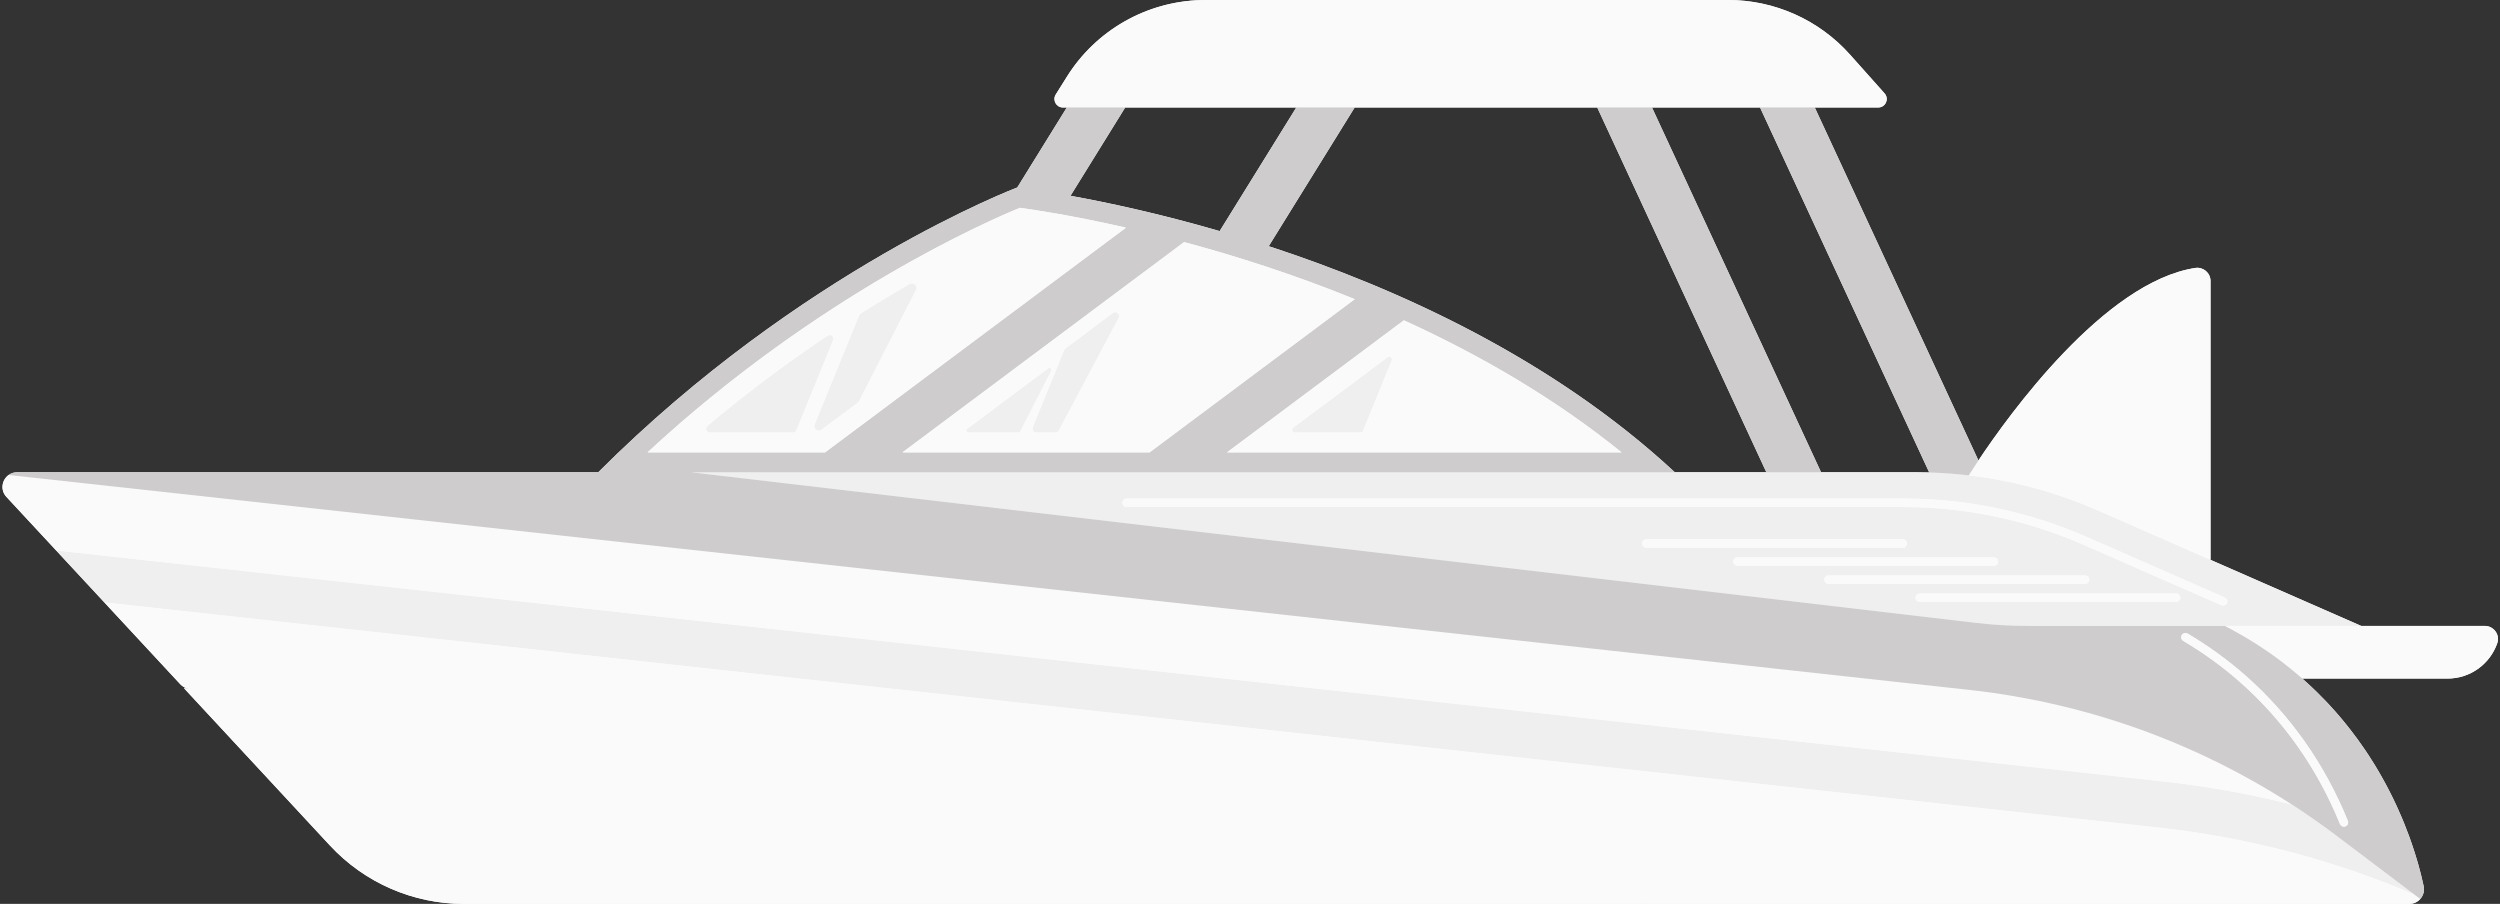
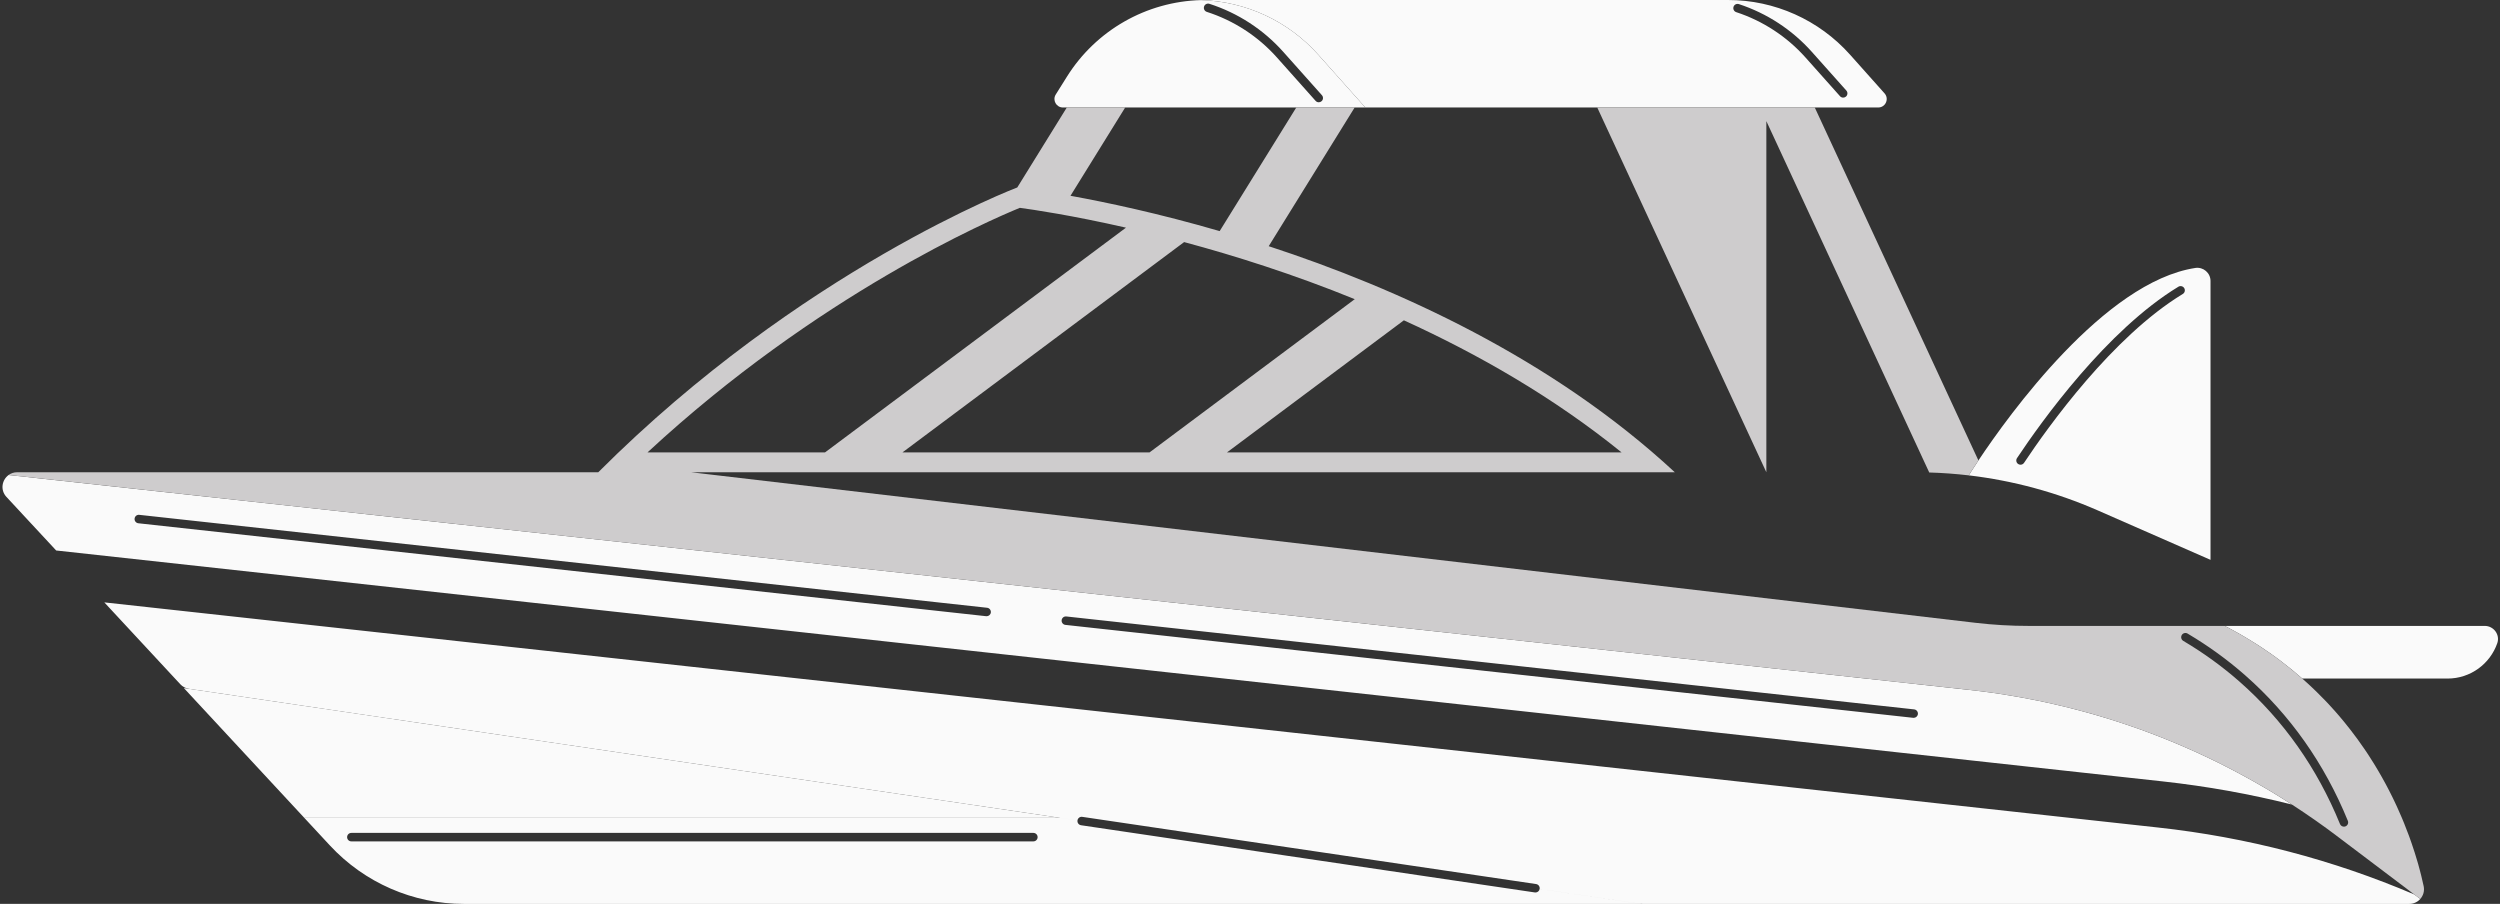
<svg xmlns="http://www.w3.org/2000/svg" fill="#fafafa" height="181.1" preserveAspectRatio="xMidYMid meet" version="1" viewBox="-0.5 0.0 500.9 181.1" width="500.9" zoomAndPan="magnify">
  <rect x="-0.5" y="0.0" width="500.9" height="181.1" fill="#333333" stroke="none" />
  <g>
    <g id="change1_1">
-       <path d="M497.348,125.407h-24.76l-30.19-13.235V56.299c0-1.621-1.448-2.856-3.051-2.61c-18.235,2.806-37.423,29.516-43.451,38.571 l-32.789-70.724h12.717c1.466,0,2.242-1.733,1.267-2.827l-6.909-7.749C363.963,3.985,355.064,0,345.728,0H241.029 c-0.298,0-0.597,0.007-0.888,0.02c-10.948,0.292-21.046,6.041-26.875,15.35l-2.236,3.568c-0.709,1.13,0.104,2.599,1.438,2.599 h0.779l-9.926,16.026h-0.007c0,0-43.299,16.404-83.945,57.058H2.945c-0.67,0-1.253,0.206-1.717,0.55 c-1.333,0.961-1.731,2.997-0.438,4.39l9.966,10.735l9.648,10.397l15.231,16.411c0.454,0.487,1.052,0.803,1.71,0.905l-1.007-0.149 l24.129,26.005l5.139,5.537c6.926,7.462,16.647,11.703,26.828,11.703h389.795c0.889,0,1.664-0.385,2.195-0.988 c0.597-0.663,0.889-1.598,0.683-2.56c-0.133-0.617-0.292-1.313-0.478-2.069c-0.08-0.305-0.159-0.624-0.245-0.955 c-0.053-0.199-0.106-0.404-0.166-0.617c-0.06-0.238-0.133-0.484-0.199-0.736c-0.053-0.186-0.106-0.378-0.166-0.57 c-0.325-1.121-0.703-2.328-1.147-3.607c-0.086-0.259-0.179-0.517-0.272-0.776c-0.013-0.033-0.027-0.066-0.033-0.1 c-0.086-0.232-0.166-0.464-0.252-0.696c-0.292-0.803-0.61-1.625-0.955-2.467c-0.12-0.285-0.232-0.57-0.352-0.855 c-0.066-0.152-0.133-0.312-0.199-0.471c-0.285-0.67-0.59-1.353-0.902-2.042c-0.152-0.338-0.312-0.676-0.477-1.014 c-0.139-0.299-0.285-0.604-0.438-0.909c-0.152-0.312-0.311-0.623-0.471-0.941c-0.152-0.298-0.305-0.597-0.464-0.896 c-0.139-0.278-0.285-0.55-0.438-0.829c-0.458-0.855-0.942-1.711-1.452-2.579c-0.146-0.252-0.292-0.498-0.444-0.743 c-0.146-0.245-0.298-0.49-0.451-0.742c-0.305-0.491-0.617-0.988-0.942-1.485c-0.166-0.252-0.325-0.498-0.491-0.75 c-0.172-0.252-0.338-0.497-0.511-0.749c-0.849-1.247-1.757-2.5-2.732-3.747c-0.385-0.504-0.782-1.001-1.194-1.499 c-0.099-0.126-0.199-0.252-0.305-0.371c-0.225-0.279-0.458-0.55-0.69-0.822c-0.298-0.345-0.597-0.696-0.902-1.041 c-0.411-0.464-0.829-0.922-1.26-1.386c-0.053-0.053-0.106-0.106-0.153-0.166c-0.212-0.219-0.418-0.438-0.63-0.656 c-0.55-0.577-1.121-1.147-1.704-1.718c-0.259-0.258-0.524-0.51-0.796-0.762c-0.312-0.298-0.63-0.597-0.955-0.889 c-0.345-0.318-0.696-0.636-1.054-0.948h29.096c4.617,0,8.54-2.963,9.97-7.092C500.445,127.17,499.141,125.407,497.348,125.407z M213.982,39.228l10.961-17.691h34.281l-15.35,24.766C231.686,42.762,221.223,40.541,213.982,39.228z M335.066,94.621 c-24.66-22.863-55.639-36.88-81.366-45.294l17.22-27.79h48.603l33.883,73.084H335.066z M383.318,94.621h-18.951l-33.876-73.084 h21.649l33.903,73.13C385.135,94.634,384.226,94.621,383.318,94.621z" fill="inherit" />
-     </g>
+       </g>
    <g id="change2_1">
-       <path d="M393.967,95.244c-2.632-0.305-5.271-0.504-7.924-0.577c-0.908-0.033-1.817-0.046-2.725-0.046H137.961 l257.399,30.17c3.508,0.411,7.042,0.617,10.576,0.617h66.652l-30.19-13.235l-22.604-9.913 C411.558,98.652,402.852,96.291,393.967,95.244z M328.511,108.888c0-0.469,0.381-0.85,0.85-0.85h51.374 c0.469,0,0.85,0.38,0.85,0.85s-0.381,0.851-0.85,0.851h-51.374C328.892,109.739,328.511,109.358,328.511,108.888z M346.769,112.511 c0-0.469,0.381-0.85,0.85-0.85h51.374c0.469,0,0.85,0.38,0.85,0.85s-0.381,0.851-0.85,0.851h-51.374 C347.15,113.362,346.769,112.981,346.769,112.511z M365.028,116.134c0-0.47,0.381-0.85,0.85-0.85h51.374 c0.469,0,0.85,0.38,0.85,0.85s-0.381,0.85-0.85,0.85h-51.374C365.409,116.984,365.028,116.604,365.028,116.134z M435.51,120.607 h-51.374c-0.469,0-0.85-0.38-0.85-0.85s0.381-0.851,0.85-0.851h51.374c0.469,0,0.85,0.381,0.85,0.851 C436.36,120.227,435.979,120.607,435.51,120.607z M445.268,119.714c0.43,0.188,0.625,0.69,0.437,1.12 c-0.14,0.318-0.452,0.509-0.779,0.509c-0.114,0-0.23-0.023-0.341-0.072l-27.638-12.12c-8.152-3.571-16.76-5.91-25.585-6.95 c-2.67-0.309-5.311-0.501-7.848-0.571c-0.905-0.033-1.804-0.046-2.702-0.046H225.205c-0.469,0-0.85-0.381-0.85-0.851 c0-0.469,0.381-0.85,0.85-0.85h155.607c0.918,0,1.837,0.014,2.756,0.047c2.578,0.071,5.269,0.267,7.99,0.582 c8.993,1.061,17.764,3.443,26.07,7.081L445.268,119.714z M431.901,165.802L20.404,120.693l-9.648-10.397l422.16,46.276 c8.742,0.961,17.345,2.505,25.79,4.626c0.001,0,0.003,0.001,0.004,0.002c0.05,0.031,0.098,0.063,0.147,0.094 c1.325,0.856,2.634,1.74,3.932,2.642c0.19,0.13,0.381,0.258,0.571,0.392c1.423,0.999,2.832,2.021,4.222,3.072l15.655,11.823 C466.905,172.253,449.698,167.751,431.901,165.802z M166.431,68.156l-7.361,18.042c-0.115,0.282-0.389,0.465-0.693,0.465h-16.652 c-0.697,0-1.016-0.874-0.483-1.322c8.323-7.007,16.489-13.014,24.078-18.089C165.936,66.841,166.711,67.472,166.431,68.156z M171.361,80.685l-7.248,5.409c-0.157,0.117-0.347,0.18-0.543,0.18c-0.645,0-1.083-0.653-0.84-1.25l8.889-21.8 c0.072-0.176,0.199-0.327,0.359-0.428c3.441-2.173,6.721-4.136,9.798-5.896c0.782-0.448,1.665,0.402,1.254,1.205l-11.403,22.267 C171.563,80.495,171.472,80.602,171.361,80.685z M193.282,85.925l16.229-12.117c0.348-0.26,0.808,0.128,0.61,0.515l-6.203,12.117 c-0.07,0.137-0.211,0.223-0.365,0.223h-10.026C193.132,86.664,192.966,86.161,193.282,85.925z M206.421,85.581l6.299-15.444 c0.054-0.132,0.143-0.248,0.258-0.333l9.484-7.08c0.673-0.502,1.559,0.258,1.165,1l-11.982,22.523 c-0.136,0.257-0.403,0.417-0.694,0.417h-3.802C206.59,86.664,206.21,86.098,206.421,85.581z M258.612,85.694l18.925-14.13 c0.437-0.327,1.026,0.129,0.82,0.634l-5.763,14.13c-0.083,0.203-0.28,0.335-0.498,0.335h-13.162 C258.416,86.664,258.197,86.004,258.612,85.694z" fill="#efefef" />
-     </g>
+       </g>
    <g id="change3_1">
      <path d="M307.147,178.82c-0.042,0-0.083-0.003-0.125-0.01L216.1,165.346c-0.464-0.069-0.785-0.501-0.716-0.965l0,0 l-3.477-0.515H60.467l5.139,5.537c6.926,7.462,16.647,11.703,26.828,11.703h235.889l-20.336-3.012l0,0 C307.924,178.516,307.561,178.82,307.147,178.82z M206.548,168.58H69.897c-0.469,0-0.85-0.381-0.85-0.851 c0-0.469,0.381-0.85,0.85-0.85h136.651c0.469,0,0.85,0.38,0.85,0.85C207.398,168.199,207.017,168.58,206.548,168.58z M458.706,161.198c-0.098-0.065-0.19-0.131-0.288-0.184c-0.557-0.365-1.114-0.716-1.671-1.061 c-1.141-0.716-2.288-1.413-3.441-2.089c-0.57-0.338-1.141-0.67-1.717-0.988c-0.139-0.086-0.279-0.166-0.418-0.238 c-0.504-0.292-1.008-0.57-1.512-0.842c-0.08-0.053-0.159-0.093-0.245-0.133c-0.531-0.305-1.067-0.59-1.605-0.869 c-0.272-0.152-0.55-0.298-0.829-0.438c-0.478-0.259-0.955-0.504-1.439-0.743c-0.57-0.298-1.141-0.583-1.717-0.869 c-0.239-0.119-0.484-0.239-0.729-0.352c-0.491-0.245-0.988-0.484-1.485-0.716c-1.247-0.597-2.5-1.167-3.766-1.717 c-0.577-0.259-1.154-0.511-1.731-0.75c-0.179-0.086-0.358-0.159-0.544-0.232c-0.398-0.172-0.796-0.338-1.2-0.498 c-0.604-0.252-1.214-0.497-1.823-0.736c-0.371-0.152-0.756-0.298-1.134-0.438c-0.464-0.186-0.935-0.365-1.406-0.537 c-1.154-0.438-2.308-0.855-3.475-1.247c-0.948-0.338-1.896-0.65-2.844-0.955c-0.597-0.199-1.2-0.384-1.797-0.563 c-0.053-0.026-0.106-0.04-0.152-0.053c-0.544-0.173-1.094-0.332-1.638-0.491c-0.318-0.099-0.63-0.192-0.941-0.278 c-0.464-0.132-0.929-0.265-1.393-0.391c-0.186-0.06-0.371-0.113-0.557-0.152c-0.438-0.126-0.882-0.246-1.326-0.358 c-0.484-0.132-0.968-0.258-1.452-0.378c-0.65-0.172-1.306-0.332-1.963-0.478c-0.405-0.106-0.816-0.199-1.227-0.292 c-0.517-0.126-1.034-0.239-1.552-0.345c-0.159-0.04-0.312-0.073-0.471-0.106c-0.458-0.1-0.915-0.199-1.379-0.292 c-1.048-0.219-2.102-0.424-3.156-0.61c-0.338-0.066-0.676-0.126-1.021-0.179c-0.564-0.106-1.134-0.206-1.704-0.292 c-0.557-0.1-1.114-0.186-1.664-0.266c-1.266-0.199-2.526-0.371-3.799-0.53c-0.782-0.1-1.565-0.192-2.354-0.278L1.228,95.171 c-1.333,0.961-1.731,2.997-0.438,4.39l9.966,10.735l422.16,46.276C441.658,157.533,450.261,159.077,458.706,161.198z M197.182,123.467c-0.031,0-0.062-0.002-0.094-0.005l-169.869-18.62c-0.466-0.051-0.803-0.471-0.752-0.938 c0.051-0.466,0.465-0.805,0.938-0.752l169.869,18.619c0.466,0.051,0.803,0.471,0.752,0.938 C197.978,123.145,197.61,123.467,197.182,123.467z M382.926,143.826c-0.031,0-0.062-0.001-0.094-0.005l-169.869-18.619 c-0.466-0.051-0.803-0.471-0.752-0.938c0.051-0.466,0.464-0.805,0.938-0.752l169.869,18.619c0.466,0.051,0.803,0.471,0.752,0.938 C383.722,143.504,383.354,143.826,382.926,143.826z M467.581,167.399c-1.39-1.051-2.799-2.073-4.222-3.072 c0.046,0.032,0.092,0.062,0.138,0.095c0.086,0.06,0.166,0.12,0.252,0.179c0.61,0.424,1.213,0.862,1.817,1.299 C466.242,166.398,466.912,166.895,467.581,167.399z M462.788,163.936c-1.298-0.901-2.607-1.785-3.932-2.642 c0.1,0.063,0.2,0.125,0.297,0.191c0.226,0.146,0.451,0.292,0.676,0.444c0.504,0.332,1.001,0.663,1.499,1.001 c0.04,0.026,0.086,0.053,0.133,0.086c0.212,0.146,0.424,0.292,0.636,0.444C462.33,163.615,462.558,163.778,462.788,163.936z M483.236,179.222l1.187,0.896c-0.531,0.603-1.306,0.988-2.195,0.988H328.541c-0.146,0-0.292-0.013-0.431-0.033l-20.124-2.98 c0.068-0.464-0.252-0.895-0.716-0.964l-90.922-13.464c-0.464-0.072-0.897,0.251-0.965,0.716l-3.477-0.515L37.359,138.012 c-0.005,0-0.01-0.002-0.014-0.003c-0.657-0.102-1.256-0.418-1.71-0.905l-15.231-16.411l411.497,45.109 C449.698,167.751,466.905,172.253,483.236,179.222z M499.857,128.865c-1.431,4.129-5.353,7.092-9.97,7.092h-29.096 c-0.622-0.547-1.263-1.088-1.916-1.625c-0.149-0.123-0.303-0.243-0.454-0.365c-0.508-0.411-1.024-0.818-1.55-1.222 c-0.085-0.065-0.165-0.132-0.25-0.197c-0.245-0.192-0.491-0.378-0.743-0.557c-0.088-0.065-0.175-0.128-0.261-0.192 c-0.045-0.033-0.089-0.065-0.134-0.099c-0.019-0.013-0.037-0.028-0.056-0.041c-0.279-0.206-0.55-0.398-0.829-0.597 c-0.161-0.114-0.33-0.223-0.492-0.336c-0.335-0.233-0.675-0.464-1.017-0.694c-0.146-0.098-0.286-0.199-0.434-0.296 c-0.325-0.219-0.663-0.431-0.995-0.649c-0.185-0.118-0.376-0.23-0.562-0.347c-0.568-0.356-1.142-0.71-1.728-1.058 c-0.273-0.16-0.546-0.319-0.82-0.479c-0.243-0.139-0.488-0.276-0.732-0.414c-0.224-0.126-0.45-0.251-0.677-0.376 c-0.255-0.141-0.51-0.283-0.765-0.417c-0.172-0.093-0.351-0.186-0.524-0.278c-0.199-0.106-0.398-0.206-0.597-0.312h52.092 C499.141,125.407,500.445,127.17,499.857,128.865z M263.626,10.96l9.429,10.576h102.769c1.466,0,2.242-1.733,1.267-2.827 l-6.909-7.749C363.963,3.985,355.064,0,345.728,0H241.029c-0.298,0-0.597,0.007-0.888,0.02 C249.125,0.278,257.626,4.224,263.626,10.96z M346.829,1.364c0.146-0.445,0.625-0.689,1.072-0.543 c5.627,1.845,10.684,5.155,14.624,9.574l6.909,7.749c0.312,0.351,0.282,0.888-0.069,1.2c-0.162,0.145-0.364,0.216-0.565,0.216 c-0.234,0-0.467-0.097-0.635-0.285l-6.909-7.75c-3.741-4.195-8.542-7.338-13.884-9.09C346.926,2.29,346.683,1.81,346.829,1.364z" fill="#fafafa" />
    </g>
    <g id="change4_1">
      <path d="M211.907,163.865H60.467L36.338,137.86l1.007,0.149c0.005,0.001,0.01,0.003,0.014,0.003L211.907,163.865z M393.967,95.244c0,0,0.683-1.114,1.93-2.984c6.028-9.055,25.216-35.765,43.451-38.571c1.603-0.247,3.051,0.989,3.051,2.61v55.873 l-22.604-9.913C411.558,98.652,402.852,96.291,393.967,95.244z M403.86,92.968c0.145,0.096,0.309,0.143,0.47,0.143 c0.275,0,0.545-0.133,0.708-0.379c4.875-7.323,17.734-25.281,31.808-33.835c0.401-0.243,0.529-0.767,0.285-1.167 c-0.245-0.401-0.768-0.529-1.168-0.285c-14.365,8.73-27.402,26.927-32.34,34.346C403.364,92.18,403.47,92.708,403.86,92.968z M212.467,21.537c-1.334,0-2.147-1.468-1.438-2.599l2.236-3.568c5.828-9.31,15.927-15.059,26.875-15.35 c8.985,0.258,17.485,4.204,23.486,10.94l9.429,10.576h-60.588V21.537z M241.296,2.38c5.414,1.737,10.274,4.9,14.056,9.146 l7.74,8.682c0.168,0.188,0.4,0.285,0.635,0.285c0.201,0,0.403-0.071,0.565-0.216c0.351-0.312,0.381-0.85,0.069-1.2l-7.739-8.682 c-3.983-4.472-9.104-7.803-14.806-9.633c-0.449-0.144-0.925,0.103-1.069,0.549C240.603,1.758,240.849,2.237,241.296,2.38z" fill="#fafafa" />
    </g>
    <g id="change5_1">
-       <path d="M458.421,133.967c-0.508-0.411-1.024-0.818-1.55-1.222c-0.085-0.065-0.165-0.132-0.25-0.197 c-0.245-0.192-0.491-0.378-0.743-0.557c-0.088-0.065-0.175-0.128-0.261-0.192c-0.044-0.033-0.089-0.066-0.134-0.099 c-0.019-0.013-0.037-0.028-0.056-0.041c-0.279-0.206-0.55-0.398-0.829-0.597c-0.161-0.114-0.33-0.223-0.492-0.336 c-0.335-0.233-0.674-0.464-1.017-0.694c-0.146-0.098-0.286-0.199-0.434-0.296c-0.325-0.219-0.663-0.431-0.995-0.649 c-0.185-0.118-0.376-0.23-0.562-0.347c-0.494-0.309-0.988-0.616-1.493-0.92c-0.078-0.046-0.157-0.092-0.235-0.138 c-0.273-0.16-0.546-0.319-0.82-0.479c-0.243-0.139-0.488-0.276-0.732-0.414c-0.116-0.065-0.231-0.132-0.348-0.196 c-0.108-0.062-0.22-0.119-0.329-0.18c-0.255-0.141-0.51-0.283-0.765-0.417c-0.172-0.093-0.351-0.186-0.524-0.278 c-0.199-0.106-0.398-0.206-0.597-0.312h-39.32c-3.534,0-7.068-0.206-10.576-0.617l-257.233-30.15l-0.166-0.02h197.105 c-24.66-22.863-55.639-36.88-81.366-45.294l17.22-27.79h-11.697l-15.35,24.766c-12.187-3.541-22.651-5.762-29.891-7.075 l10.961-17.691h-11.697l-9.926,16.026h-0.007c0,0-43.299,16.404-83.945,57.058H2.945c-0.67,0-1.253,0.206-1.717,0.55 l392.911,43.067c0.789,0.086,1.571,0.179,2.354,0.278c1.273,0.159,2.533,0.332,3.799,0.53c0.55,0.08,1.107,0.166,1.664,0.266 c0.57,0.086,1.14,0.186,1.704,0.292c0.345,0.053,0.683,0.113,1.021,0.179c1.054,0.186,2.109,0.391,3.156,0.61 c0.464,0.093,0.922,0.192,1.379,0.292c0.159,0.033,0.312,0.066,0.471,0.106c0.517,0.106,1.034,0.219,1.552,0.345 c0.411,0.093,0.822,0.186,1.227,0.292c0.656,0.146,1.313,0.305,1.963,0.478c0.484,0.12,0.968,0.246,1.452,0.378 c0.444,0.113,0.889,0.232,1.326,0.358c0.186,0.04,0.371,0.093,0.557,0.152c0.464,0.126,0.928,0.259,1.393,0.391 c0.312,0.086,0.623,0.179,0.941,0.278c0.544,0.159,1.094,0.318,1.638,0.491c0.046,0.013,0.099,0.026,0.152,0.053 c0.597,0.179,1.2,0.365,1.797,0.563c0.948,0.305,1.896,0.617,2.844,0.955c1.167,0.391,2.321,0.809,3.475,1.247 c0.471,0.172,0.941,0.352,1.406,0.537c0.378,0.139,0.762,0.285,1.134,0.438c0.61,0.239,1.22,0.484,1.823,0.736 c0.404,0.159,0.802,0.325,1.2,0.498c0.185,0.073,0.365,0.146,0.544,0.232c0.577,0.239,1.154,0.491,1.731,0.75 c1.266,0.55,2.52,1.121,3.766,1.717c0.497,0.232,0.995,0.471,1.485,0.716c0.245,0.113,0.491,0.232,0.729,0.352 c0.577,0.285,1.147,0.57,1.717,0.869c0.484,0.239,0.961,0.484,1.439,0.743c0.278,0.139,0.557,0.285,0.829,0.438 c0.537,0.279,1.074,0.563,1.605,0.869c0.086,0.04,0.166,0.08,0.245,0.133c0.504,0.272,1.008,0.55,1.512,0.842 c0.139,0.073,0.279,0.152,0.418,0.238c0.577,0.318,1.147,0.65,1.717,0.988c1.154,0.676,2.301,1.373,3.441,2.089 c0.557,0.345,1.114,0.696,1.671,1.061c0.098,0.053,0.19,0.118,0.288,0.184c0.001,0,0.003,0.001,0.004,0.002 c0.05,0.031,0.098,0.063,0.147,0.094c0.1,0.063,0.2,0.125,0.297,0.191c0.226,0.146,0.451,0.292,0.676,0.444 c0.504,0.332,1.001,0.663,1.499,1.001c0.04,0.026,0.086,0.053,0.133,0.086c0.212,0.146,0.424,0.292,0.636,0.444 c0.232,0.154,0.461,0.317,0.691,0.475c0.19,0.13,0.381,0.258,0.571,0.392c0.046,0.032,0.092,0.062,0.138,0.095 c0.086,0.06,0.166,0.12,0.252,0.179c0.61,0.424,1.213,0.862,1.817,1.299c0.676,0.498,1.346,0.995,2.016,1.499l15.655,11.823 l1.187,0.896c0.597-0.663,0.889-1.598,0.683-2.56c-0.133-0.617-0.292-1.313-0.478-2.069c-0.08-0.305-0.159-0.624-0.245-0.955 c-0.053-0.199-0.106-0.404-0.166-0.617c-0.06-0.238-0.133-0.484-0.199-0.736c-0.053-0.186-0.106-0.378-0.166-0.57 c-0.325-1.121-0.703-2.328-1.147-3.607c-0.086-0.259-0.179-0.517-0.272-0.776c-0.013-0.033-0.027-0.066-0.033-0.1 c-0.086-0.232-0.166-0.464-0.252-0.696c-0.292-0.803-0.61-1.625-0.955-2.467c-0.12-0.285-0.232-0.57-0.352-0.855 c-0.066-0.152-0.133-0.312-0.199-0.471c-0.285-0.67-0.59-1.353-0.902-2.042c-0.152-0.338-0.312-0.676-0.477-1.014 c-0.139-0.299-0.285-0.604-0.438-0.909c-0.152-0.312-0.311-0.623-0.471-0.941c-0.152-0.298-0.305-0.597-0.464-0.896 c-0.139-0.278-0.285-0.55-0.438-0.829c-0.458-0.855-0.942-1.711-1.452-2.579c-0.146-0.252-0.292-0.498-0.444-0.743 c-0.146-0.245-0.298-0.49-0.451-0.742c-0.305-0.491-0.617-0.988-0.942-1.485c-0.166-0.252-0.325-0.498-0.491-0.75 c-0.172-0.252-0.338-0.497-0.511-0.749c-0.849-1.247-1.757-2.5-2.732-3.747c-0.385-0.504-0.782-1.001-1.194-1.499 c-0.099-0.126-0.199-0.252-0.305-0.371c-0.225-0.279-0.458-0.55-0.69-0.822c-0.298-0.345-0.597-0.696-0.902-1.041 c-0.411-0.464-0.829-0.922-1.26-1.386c-0.053-0.053-0.106-0.106-0.153-0.166c-0.212-0.219-0.418-0.438-0.63-0.656 c-0.55-0.577-1.121-1.147-1.704-1.718c-0.259-0.258-0.524-0.51-0.796-0.762c-0.312-0.298-0.63-0.597-0.955-0.889 c-0.345-0.318-0.696-0.636-1.054-0.948c-0.622-0.547-1.263-1.088-1.916-1.625C458.726,134.209,458.572,134.089,458.421,133.967z M324.397,90.642h-79.058l35.441-26.463C295.62,70.936,310.758,79.595,324.397,90.642z M270.94,59.942l-41.117,30.7h-49.505 l56.434-42.138C246.937,51.242,258.693,54.956,270.94,59.942z M203.837,41.641c2.619,0.352,10.397,1.492,21.265,3.972l-60.3,45.029 h-35.567C163.416,58.967,197.902,44.068,203.837,41.641z M469.914,164.458c0.177,0.435-0.031,0.931-0.466,1.108 c-0.105,0.043-0.214,0.063-0.321,0.063c-0.335,0-0.653-0.2-0.788-0.529c-4.576-11.211-11.339-20.801-20.103-28.505 c-3.457-3.044-7.257-5.798-11.297-8.188c-0.404-0.239-0.538-0.761-0.299-1.165c0.239-0.403,0.76-0.538,1.164-0.299 c4.132,2.444,8.019,5.262,11.555,8.375C458.322,143.197,465.238,153.001,469.914,164.458z M352.14,21.537h10.967l32.789,70.724 c-1.247,1.87-1.93,2.984-1.93,2.984c-2.632-0.305-5.271-0.504-7.924-0.577L352.14,21.537z M353.406,94.621l-33.883-73.084h10.967 l33.876,73.084H353.406z" fill="#cecccd" />
+       <path d="M458.421,133.967c-0.508-0.411-1.024-0.818-1.55-1.222c-0.085-0.065-0.165-0.132-0.25-0.197 c-0.245-0.192-0.491-0.378-0.743-0.557c-0.088-0.065-0.175-0.128-0.261-0.192c-0.044-0.033-0.089-0.066-0.134-0.099 c-0.019-0.013-0.037-0.028-0.056-0.041c-0.279-0.206-0.55-0.398-0.829-0.597c-0.161-0.114-0.33-0.223-0.492-0.336 c-0.335-0.233-0.674-0.464-1.017-0.694c-0.146-0.098-0.286-0.199-0.434-0.296c-0.325-0.219-0.663-0.431-0.995-0.649 c-0.185-0.118-0.376-0.23-0.562-0.347c-0.494-0.309-0.988-0.616-1.493-0.92c-0.078-0.046-0.157-0.092-0.235-0.138 c-0.273-0.16-0.546-0.319-0.82-0.479c-0.243-0.139-0.488-0.276-0.732-0.414c-0.116-0.065-0.231-0.132-0.348-0.196 c-0.108-0.062-0.22-0.119-0.329-0.18c-0.255-0.141-0.51-0.283-0.765-0.417c-0.172-0.093-0.351-0.186-0.524-0.278 c-0.199-0.106-0.398-0.206-0.597-0.312h-39.32c-3.534,0-7.068-0.206-10.576-0.617l-257.233-30.15l-0.166-0.02h197.105 c-24.66-22.863-55.639-36.88-81.366-45.294l17.22-27.79h-11.697l-15.35,24.766c-12.187-3.541-22.651-5.762-29.891-7.075 l10.961-17.691h-11.697l-9.926,16.026h-0.007c0,0-43.299,16.404-83.945,57.058H2.945c-0.67,0-1.253,0.206-1.717,0.55 l392.911,43.067c0.789,0.086,1.571,0.179,2.354,0.278c1.273,0.159,2.533,0.332,3.799,0.53c0.55,0.08,1.107,0.166,1.664,0.266 c0.57,0.086,1.14,0.186,1.704,0.292c0.345,0.053,0.683,0.113,1.021,0.179c1.054,0.186,2.109,0.391,3.156,0.61 c0.464,0.093,0.922,0.192,1.379,0.292c0.159,0.033,0.312,0.066,0.471,0.106c0.517,0.106,1.034,0.219,1.552,0.345 c0.411,0.093,0.822,0.186,1.227,0.292c0.656,0.146,1.313,0.305,1.963,0.478c0.484,0.12,0.968,0.246,1.452,0.378 c0.444,0.113,0.889,0.232,1.326,0.358c0.186,0.04,0.371,0.093,0.557,0.152c0.464,0.126,0.928,0.259,1.393,0.391 c0.312,0.086,0.623,0.179,0.941,0.278c0.544,0.159,1.094,0.318,1.638,0.491c0.046,0.013,0.099,0.026,0.152,0.053 c0.597,0.179,1.2,0.365,1.797,0.563c0.948,0.305,1.896,0.617,2.844,0.955c1.167,0.391,2.321,0.809,3.475,1.247 c0.471,0.172,0.941,0.352,1.406,0.537c0.378,0.139,0.762,0.285,1.134,0.438c0.61,0.239,1.22,0.484,1.823,0.736 c0.404,0.159,0.802,0.325,1.2,0.498c0.185,0.073,0.365,0.146,0.544,0.232c0.577,0.239,1.154,0.491,1.731,0.75 c1.266,0.55,2.52,1.121,3.766,1.717c0.497,0.232,0.995,0.471,1.485,0.716c0.245,0.113,0.491,0.232,0.729,0.352 c0.577,0.285,1.147,0.57,1.717,0.869c0.484,0.239,0.961,0.484,1.439,0.743c0.278,0.139,0.557,0.285,0.829,0.438 c0.537,0.279,1.074,0.563,1.605,0.869c0.086,0.04,0.166,0.08,0.245,0.133c0.504,0.272,1.008,0.55,1.512,0.842 c0.139,0.073,0.279,0.152,0.418,0.238c0.577,0.318,1.147,0.65,1.717,0.988c1.154,0.676,2.301,1.373,3.441,2.089 c0.557,0.345,1.114,0.696,1.671,1.061c0.098,0.053,0.19,0.118,0.288,0.184c0.001,0,0.003,0.001,0.004,0.002 c0.05,0.031,0.098,0.063,0.147,0.094c0.1,0.063,0.2,0.125,0.297,0.191c0.226,0.146,0.451,0.292,0.676,0.444 c0.504,0.332,1.001,0.663,1.499,1.001c0.04,0.026,0.086,0.053,0.133,0.086c0.212,0.146,0.424,0.292,0.636,0.444 c0.232,0.154,0.461,0.317,0.691,0.475c0.19,0.13,0.381,0.258,0.571,0.392c0.046,0.032,0.092,0.062,0.138,0.095 c0.086,0.06,0.166,0.12,0.252,0.179c0.61,0.424,1.213,0.862,1.817,1.299c0.676,0.498,1.346,0.995,2.016,1.499l15.655,11.823 l1.187,0.896c0.597-0.663,0.889-1.598,0.683-2.56c-0.133-0.617-0.292-1.313-0.478-2.069c-0.08-0.305-0.159-0.624-0.245-0.955 c-0.053-0.199-0.106-0.404-0.166-0.617c-0.06-0.238-0.133-0.484-0.199-0.736c-0.053-0.186-0.106-0.378-0.166-0.57 c-0.325-1.121-0.703-2.328-1.147-3.607c-0.086-0.259-0.179-0.517-0.272-0.776c-0.013-0.033-0.027-0.066-0.033-0.1 c-0.086-0.232-0.166-0.464-0.252-0.696c-0.292-0.803-0.61-1.625-0.955-2.467c-0.12-0.285-0.232-0.57-0.352-0.855 c-0.066-0.152-0.133-0.312-0.199-0.471c-0.285-0.67-0.59-1.353-0.902-2.042c-0.152-0.338-0.312-0.676-0.477-1.014 c-0.139-0.299-0.285-0.604-0.438-0.909c-0.152-0.312-0.311-0.623-0.471-0.941c-0.152-0.298-0.305-0.597-0.464-0.896 c-0.139-0.278-0.285-0.55-0.438-0.829c-0.458-0.855-0.942-1.711-1.452-2.579c-0.146-0.252-0.292-0.498-0.444-0.743 c-0.146-0.245-0.298-0.49-0.451-0.742c-0.305-0.491-0.617-0.988-0.942-1.485c-0.166-0.252-0.325-0.498-0.491-0.75 c-0.172-0.252-0.338-0.497-0.511-0.749c-0.849-1.247-1.757-2.5-2.732-3.747c-0.385-0.504-0.782-1.001-1.194-1.499 c-0.099-0.126-0.199-0.252-0.305-0.371c-0.225-0.279-0.458-0.55-0.69-0.822c-0.298-0.345-0.597-0.696-0.902-1.041 c-0.411-0.464-0.829-0.922-1.26-1.386c-0.053-0.053-0.106-0.106-0.153-0.166c-0.212-0.219-0.418-0.438-0.63-0.656 c-0.55-0.577-1.121-1.147-1.704-1.718c-0.259-0.258-0.524-0.51-0.796-0.762c-0.312-0.298-0.63-0.597-0.955-0.889 c-0.345-0.318-0.696-0.636-1.054-0.948c-0.622-0.547-1.263-1.088-1.916-1.625C458.726,134.209,458.572,134.089,458.421,133.967z M324.397,90.642h-79.058l35.441-26.463C295.62,70.936,310.758,79.595,324.397,90.642z M270.94,59.942l-41.117,30.7h-49.505 l56.434-42.138C246.937,51.242,258.693,54.956,270.94,59.942z M203.837,41.641c2.619,0.352,10.397,1.492,21.265,3.972l-60.3,45.029 h-35.567C163.416,58.967,197.902,44.068,203.837,41.641z M469.914,164.458c0.177,0.435-0.031,0.931-0.466,1.108 c-0.105,0.043-0.214,0.063-0.321,0.063c-0.335,0-0.653-0.2-0.788-0.529c-4.576-11.211-11.339-20.801-20.103-28.505 c-3.457-3.044-7.257-5.798-11.297-8.188c-0.404-0.239-0.538-0.761-0.299-1.165c0.239-0.403,0.76-0.538,1.164-0.299 c4.132,2.444,8.019,5.262,11.555,8.375C458.322,143.197,465.238,153.001,469.914,164.458z M352.14,21.537h10.967l32.789,70.724 c-1.247,1.87-1.93,2.984-1.93,2.984c-2.632-0.305-5.271-0.504-7.924-0.577L352.14,21.537z M353.406,94.621l-33.883-73.084h10.967 H353.406z" fill="#cecccd" />
    </g>
    <g id="change1_2">
-       <path d="M417.629,107.594l27.639,12.12c0.43,0.188,0.625,0.69,0.437,1.12c-0.14,0.318-0.452,0.509-0.779,0.509 c-0.114,0-0.23-0.023-0.341-0.072l-27.638-12.12c-8.152-3.571-16.76-5.91-25.585-6.95c-2.67-0.309-5.311-0.501-7.848-0.571 c-0.905-0.033-1.804-0.046-2.702-0.046H225.205c-0.469,0-0.85-0.381-0.85-0.851c0-0.469,0.381-0.85,0.85-0.85h155.607 c0.918,0,1.837,0.014,2.756,0.047c2.578,0.071,5.269,0.267,7.99,0.582C400.553,101.574,409.323,103.956,417.629,107.594z M164.802,90.642h-35.567c34.182-31.675,68.668-46.574,74.603-49.001c2.619,0.352,10.397,1.492,21.265,3.972L164.802,90.642z M159.07,86.198l7.361-18.042c0.279-0.685-0.495-1.315-1.11-0.904c-7.589,5.076-15.756,11.083-24.078,18.089 c-0.533,0.449-0.214,1.322,0.483,1.322h16.652C158.682,86.664,158.956,86.48,159.07,86.198z M164.113,86.094l7.248-5.409 c0.111-0.083,0.202-0.19,0.265-0.313l11.403-22.267c0.411-0.803-0.471-1.653-1.254-1.205c-3.077,1.761-6.356,3.724-9.798,5.896 c-0.161,0.102-0.288,0.252-0.359,0.428l-8.889,21.8c-0.243,0.597,0.196,1.25,0.84,1.25 C163.766,86.274,163.956,86.211,164.113,86.094z M180.318,90.642l56.434-42.138c10.185,2.738,21.941,6.452,34.188,11.438 l-41.117,30.7H180.318z M212.719,70.137l-6.299,15.444c-0.211,0.517,0.17,1.083,0.728,1.083h3.802c0.291,0,0.558-0.16,0.694-0.417 l11.982-22.523c0.394-0.741-0.492-1.501-1.165-1l-9.484,7.08C212.863,69.889,212.773,70.004,212.719,70.137z M193.282,85.925 c-0.316,0.236-0.149,0.738,0.245,0.738h10.026c0.154,0,0.295-0.086,0.365-0.223l6.203-12.117c0.198-0.387-0.262-0.775-0.61-0.515 L193.282,85.925z M245.339,90.642l35.441-26.463c14.84,6.757,29.978,15.417,43.617,26.463H245.339z M258.612,85.694 c-0.415,0.31-0.196,0.969,0.322,0.969h13.162c0.219,0,0.416-0.132,0.498-0.335l5.763-14.13c0.206-0.505-0.383-0.961-0.82-0.634 L258.612,85.694z M404.33,93.11c0.275,0,0.545-0.133,0.708-0.379c4.875-7.323,17.734-25.281,31.808-33.835 c0.401-0.243,0.529-0.767,0.285-1.167c-0.245-0.401-0.768-0.529-1.168-0.285c-14.365,8.73-27.402,26.927-32.34,34.346 c-0.26,0.391-0.154,0.918,0.236,1.178C404.005,93.064,404.169,93.11,404.33,93.11z M347.372,2.436 c5.342,1.751,10.144,4.895,13.884,9.09l6.909,7.75c0.168,0.188,0.401,0.285,0.635,0.285c0.201,0,0.403-0.071,0.565-0.216 c0.351-0.312,0.381-0.85,0.069-1.2l-6.909-7.749c-3.94-4.419-8.997-7.729-14.624-9.574c-0.448-0.146-0.926,0.098-1.072,0.543 C346.683,1.81,346.926,2.29,347.372,2.436z M241.296,2.38c5.414,1.737,10.274,4.9,14.056,9.146l7.74,8.682 c0.168,0.188,0.4,0.285,0.635,0.285c0.201,0,0.403-0.071,0.565-0.216c0.351-0.312,0.381-0.85,0.069-1.2l-7.739-8.682 c-3.983-4.472-9.104-7.803-14.806-9.633c-0.449-0.144-0.925,0.103-1.069,0.549C240.603,1.758,240.849,2.237,241.296,2.38z M307.27,177.128l-90.922-13.464c-0.464-0.072-0.897,0.251-0.965,0.716l0,0l0,0c-0.069,0.464,0.252,0.896,0.716,0.965 l90.922,13.464c0.042,0.007,0.084,0.01,0.125,0.01c0.415,0,0.777-0.304,0.84-0.726l0,0v-0.001 C308.055,177.628,307.734,177.197,307.27,177.128z M206.548,166.879H69.897c-0.469,0-0.85,0.38-0.85,0.85s0.381,0.851,0.85,0.851 h136.651c0.469,0,0.85-0.381,0.85-0.851C207.398,167.26,207.017,166.879,206.548,166.879z M197.274,121.772L27.405,103.153 c-0.472-0.053-0.887,0.286-0.938,0.752c-0.051,0.467,0.286,0.887,0.752,0.938l169.869,18.62c0.032,0.003,0.063,0.005,0.094,0.005 c0.428,0,0.796-0.322,0.844-0.758C198.077,122.243,197.74,121.823,197.274,121.772z M383.017,142.131l-169.869-18.619 c-0.473-0.053-0.887,0.286-0.938,0.752c-0.051,0.467,0.286,0.887,0.752,0.938l169.869,18.619c0.032,0.004,0.063,0.005,0.094,0.005 c0.428,0,0.796-0.322,0.844-0.757C383.821,142.602,383.484,142.182,383.017,142.131z M449.36,135.319 c-3.536-3.113-7.423-5.931-11.555-8.375c-0.404-0.239-0.925-0.104-1.164,0.299c-0.239,0.404-0.105,0.926,0.299,1.165 c4.04,2.39,7.841,5.144,11.297,8.188c8.763,7.704,15.527,17.294,20.103,28.505c0.135,0.329,0.452,0.529,0.788,0.529 c0.107,0,0.215-0.021,0.321-0.063c0.435-0.177,0.643-0.673,0.466-1.108C465.238,153.001,458.322,143.197,449.36,135.319z M381.584,108.888c0-0.469-0.381-0.85-0.85-0.85H329.36c-0.469,0-0.85,0.38-0.85,0.85s0.381,0.851,0.85,0.851h51.374 C381.204,109.739,381.584,109.358,381.584,108.888z M399.843,112.511c0-0.469-0.381-0.85-0.85-0.85h-51.374 c-0.469,0-0.85,0.38-0.85,0.85s0.381,0.851,0.85,0.851h51.374C399.462,113.362,399.843,112.981,399.843,112.511z M418.101,116.134 c0-0.47-0.381-0.85-0.85-0.85h-51.374c-0.469,0-0.85,0.38-0.85,0.85s0.381,0.85,0.85,0.85h51.374 C417.721,116.984,418.101,116.604,418.101,116.134z M435.51,118.907h-51.374c-0.469,0-0.85,0.381-0.85,0.851 c0,0.469,0.381,0.85,0.85,0.85h51.374c0.469,0,0.85-0.38,0.85-0.85C436.36,119.288,435.979,118.907,435.51,118.907z" fill="inherit" />
-     </g>
+       </g>
  </g>
</svg>